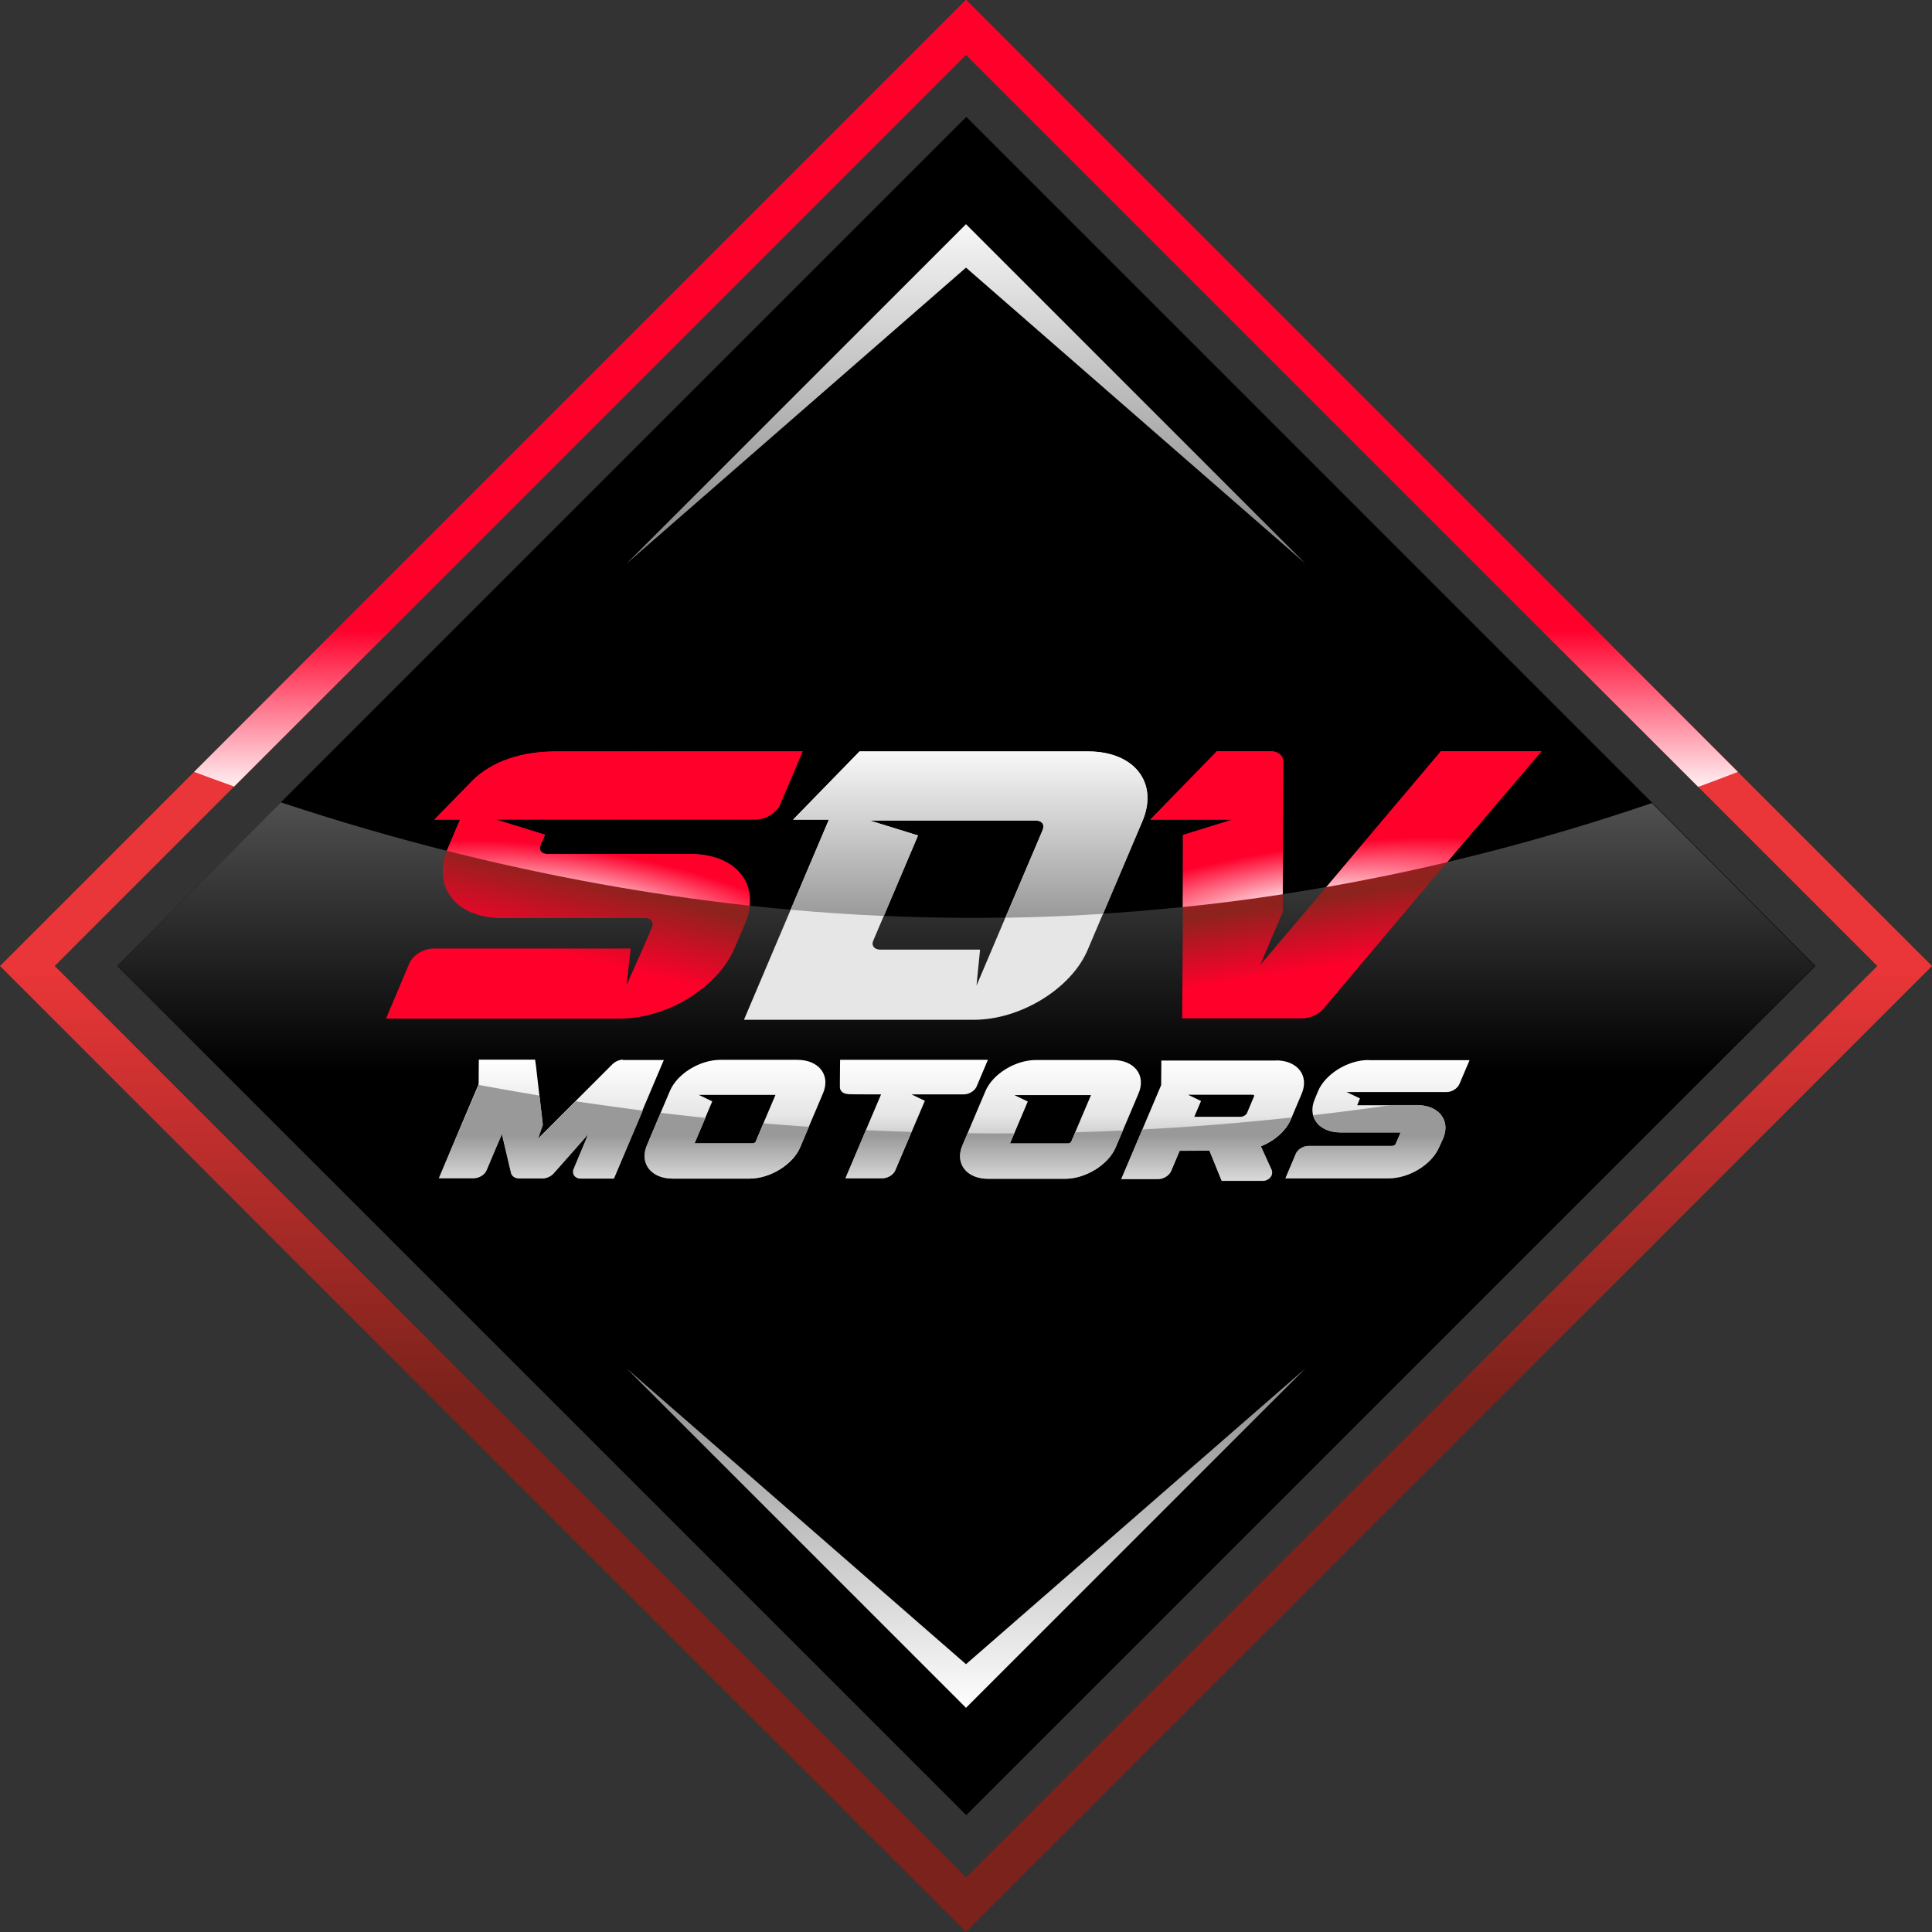
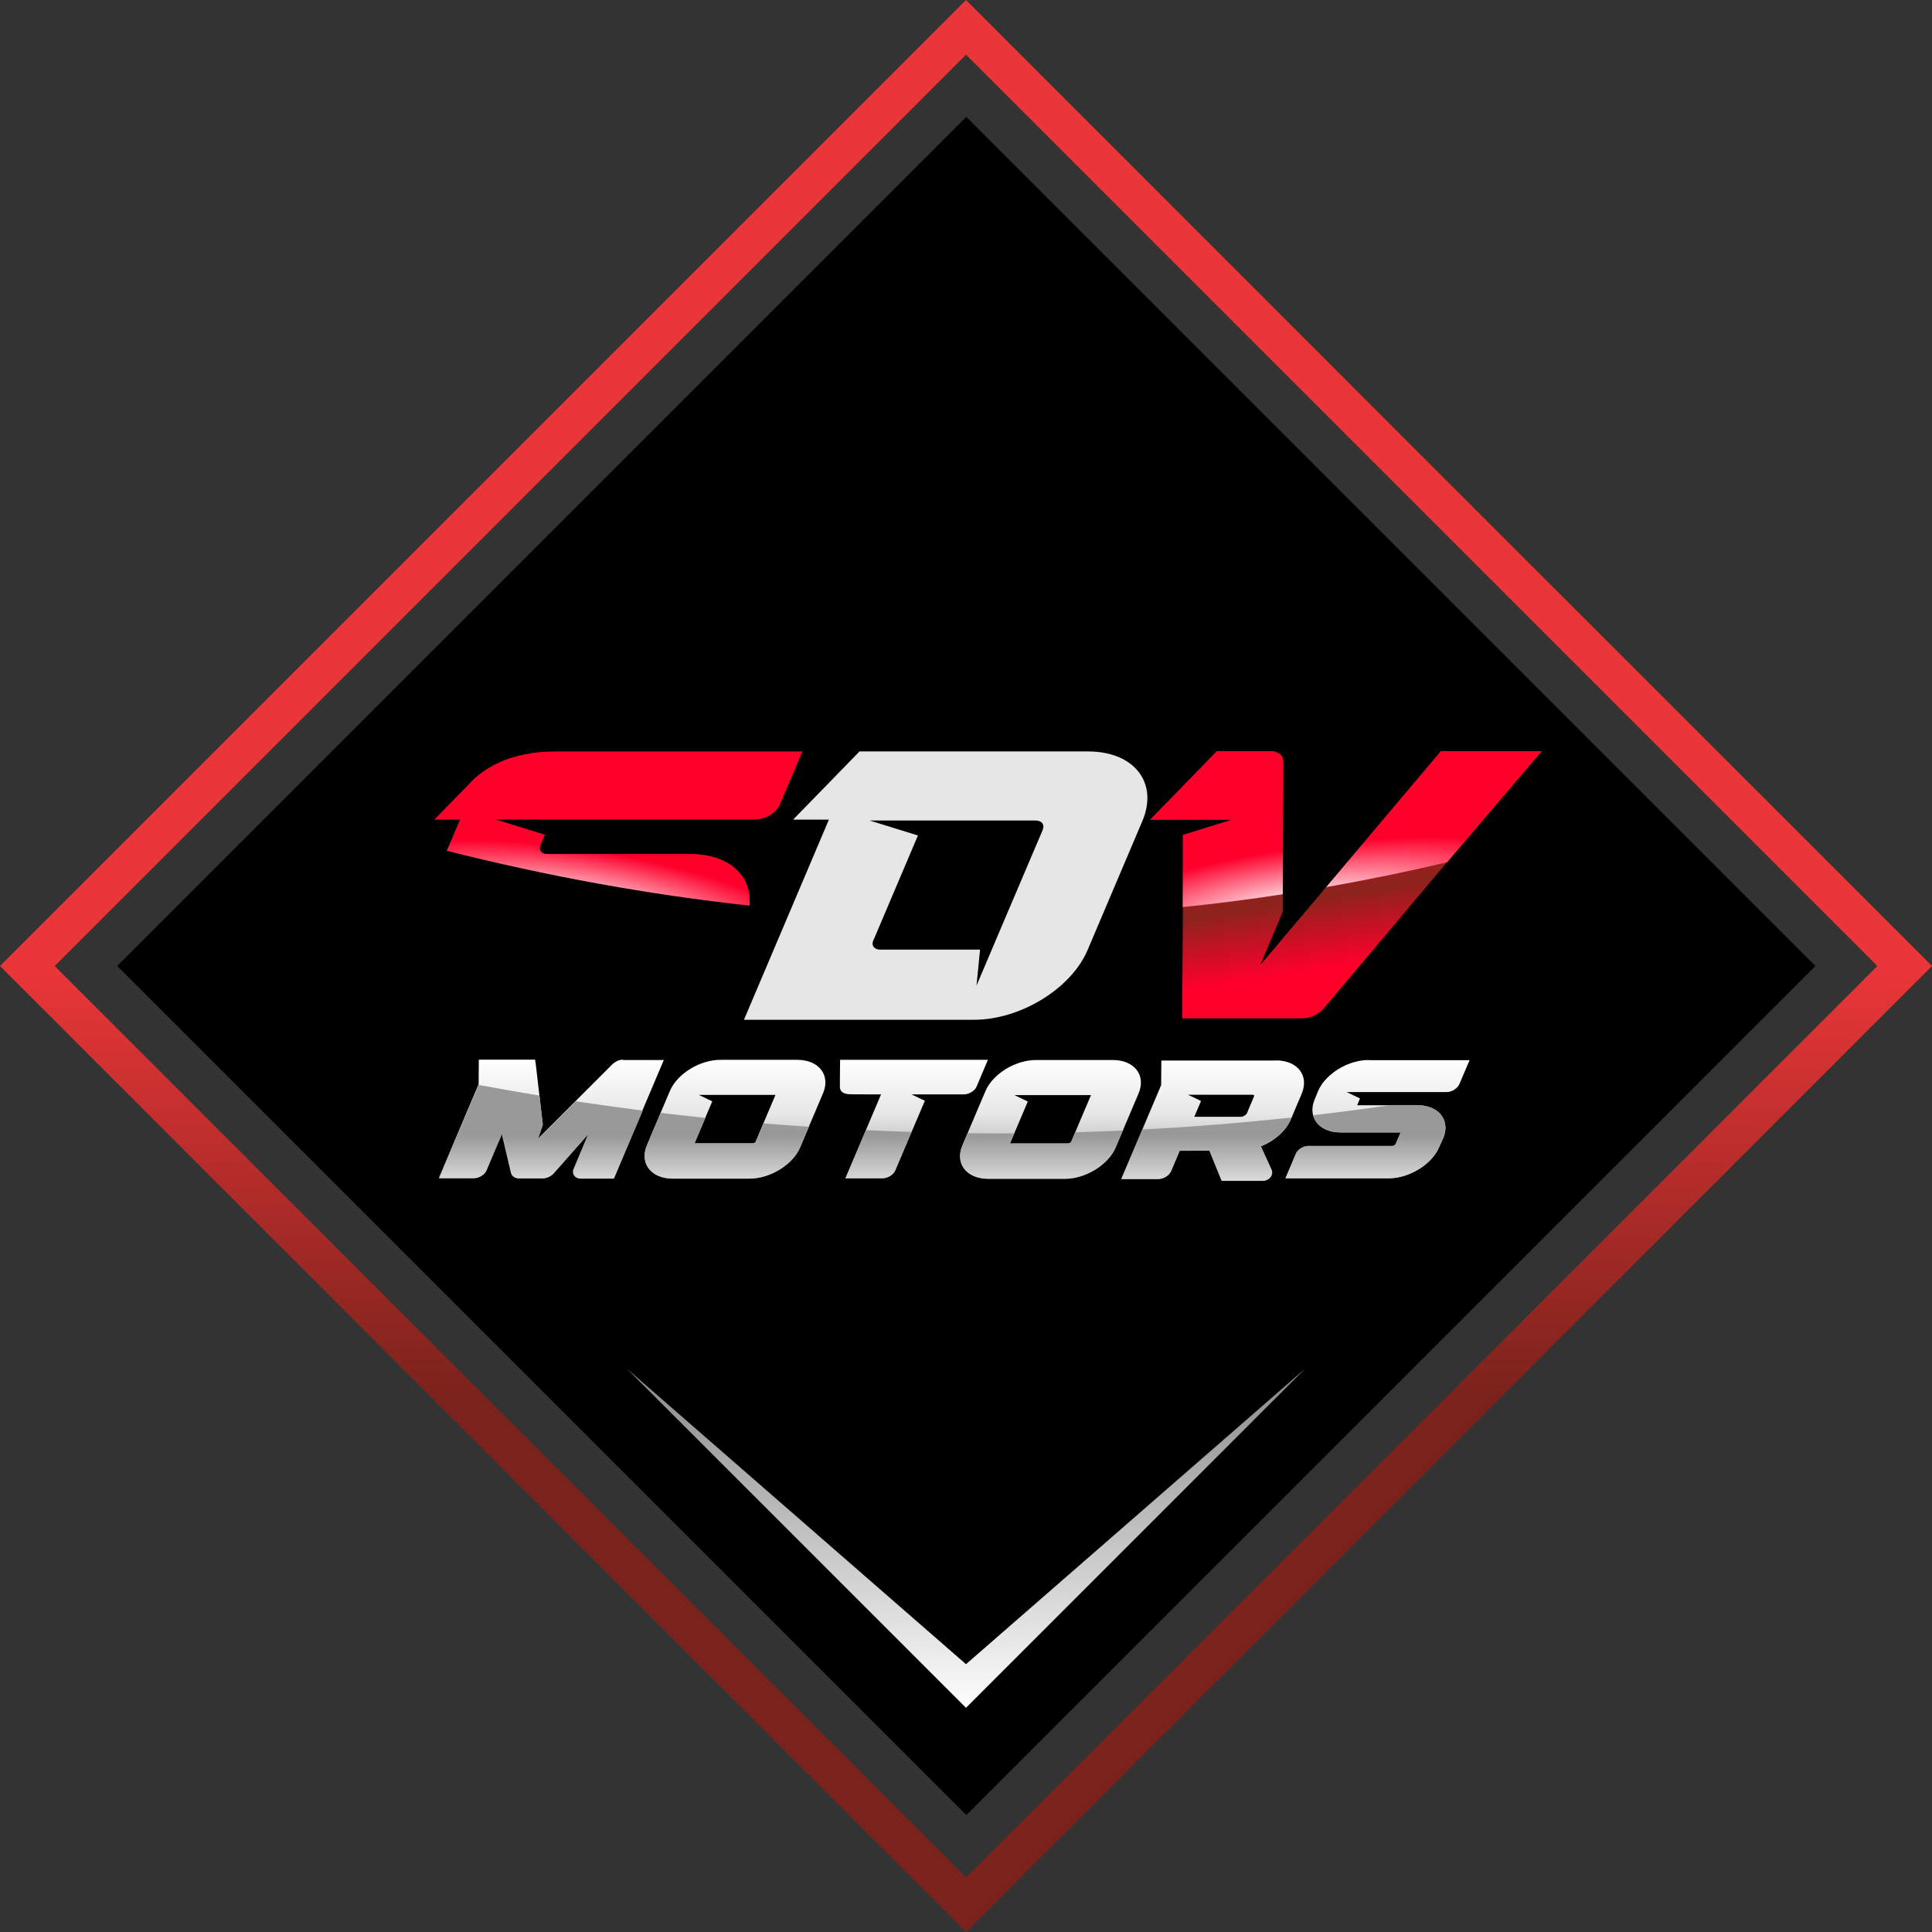
<svg xmlns="http://www.w3.org/2000/svg" xmlns:xlink="http://www.w3.org/1999/xlink" xml:space="preserve" width="65.352mm" height="65.352mm" version="1.1" style="shape-rendering:geometricPrecision; text-rendering:geometricPrecision; image-rendering:optimizeQuality; fill-rule:evenodd; clip-rule:evenodd" viewBox="0 0 108.5 108.5">
  <rect x="0" y="0" width="108.5" height="108.5" fill="#333333" stroke="none" />
  <defs>
    <style type="text/css">  .fil1 {fill:black} .fil7 {fill:#E6E6E6;fill-rule:nonzero} .fil3 {fill:url(#id0)} .fil6 {fill:url(#id1)} .fil9 {fill:url(#id2)} .fil4 {fill:url(#id3)} .fil13 {fill:url(#id4)} .fil2 {fill:url(#id5)} .fil0 {fill:url(#id6)} .fil12 {fill:url(#id7)} .fil8 {fill:url(#id8)} .fil5 {fill:url(#id9)} .fil11 {fill:url(#id10)} .fil10 {fill:url(#id11)} </style>
    <linearGradient id="id0" gradientUnits="userSpaceOnUse" x1="54.29" y1="60.16" x2="54.29" y2="35.9">
      <stop offset="0" style="stop-opacity:1; stop-color:black" />
      <stop offset="1" style="stop-opacity:1; stop-color:gray" />
    </linearGradient>
    <linearGradient id="id1" gradientUnits="userSpaceOnUse" x1="35.28" y1="54.57" x2="38.29" y2="42.2">
      <stop offset="0" style="stop-opacity:1; stop-color:#FF002B" />
      <stop offset="0.361" style="stop-opacity:1; stop-color:#8B231D" />
      <stop offset="1" style="stop-opacity:1; stop-color:#FF002B" />
    </linearGradient>
    <linearGradient id="id2" gradientUnits="userSpaceOnUse" x1="30.66" y1="66.31" x2="30.66" y2="59.51">
      <stop offset="0" style="stop-opacity:1; stop-color:#999999" />
      <stop offset="0.541" style="stop-opacity:1; stop-color:#E6E6E6" />
      <stop offset="1" style="stop-opacity:1; stop-color:white" />
    </linearGradient>
    <linearGradient id="id3" gradientUnits="userSpaceOnUse" x1="75.1" y1="75.51" x2="75.1" y2="96.04">
      <stop offset="0" style="stop-opacity:1; stop-color:gray" />
      <stop offset="1" style="stop-opacity:1; stop-color:white" />
    </linearGradient>
    <linearGradient id="id4" gradientUnits="userSpaceOnUse" x1="62.31" y1="63.79" x2="62.31" y2="67.73">
      <stop offset="0" style="stop-opacity:1; stop-color:#999999" />
      <stop offset="1" style="stop-opacity:1; stop-color:white" />
    </linearGradient>
    <linearGradient id="id5" gradientUnits="userSpaceOnUse" x1="54.44" y1="35.38" x2="54.44" y2="44.75">
      <stop offset="0" style="stop-opacity:1; stop-color:#FF002B" />
      <stop offset="1" style="stop-opacity:1; stop-color:white" />
    </linearGradient>
    <linearGradient id="id6" gradientUnits="userSpaceOnUse" x1="54.07" y1="78.64" x2="54.07" y2="33.72">
      <stop offset="0" style="stop-opacity:1; stop-color:#7A221B" />
      <stop offset="0.541" style="stop-opacity:1; stop-color:#EA3638" />
      <stop offset="1" style="stop-opacity:1; stop-color:#EA3638" />
    </linearGradient>
    <linearGradient id="id7" gradientUnits="userSpaceOnUse" xlink:href="#id4" x1="57.75" y1="51.53" x2="57.75" y2="41.54"> </linearGradient>
    <linearGradient id="id8" gradientUnits="userSpaceOnUse" xlink:href="#id1" x1="81.93" y1="53.17" x2="80.19" y2="42.19"> </linearGradient>
    <linearGradient id="id9" gradientUnits="userSpaceOnUse" xlink:href="#id3" x1="60.59" y1="31.64" x2="60.59" y2="11.25"> </linearGradient>
    <radialGradient id="id10" gradientUnits="userSpaceOnUse" gradientTransform="matrix(1.818 0.294 -0.119 0.415 -21 20)" cx="32.87" cy="50.87" r="7.11" fx="32.87" fy="50.87">
      <stop offset="0" style="stop-opacity:1; stop-color:white" />
      <stop offset="1" style="stop-opacity:1; stop-color:#FF002B" />
    </radialGradient>
    <radialGradient id="id11" gradientUnits="userSpaceOnUse" gradientTransform="matrix(1.857 -0.267 0.014 0.417 -64 49)" xlink:href="#id10" cx="73.38" cy="51.2" r="7.56" fx="73.38" fy="51.2"> </radialGradient>
  </defs>
  <g id="Layer_x0020_1">
    <g id="_2232294992848">
-       <path class="fil0" d="M0.77 53.48l53.48 -53.48c18.08,18.09 36.16,36.17 54.25,54.25 -18.08,18.09 -36.16,36.17 -54.25,54.25 -18.09,-18.08 -36.17,-36.16 -54.25,-54.25l0.77 -0.77zm53.48 -50.41l-51.18 51.18 51.18 51.18 51.18 -51.18 -51.18 -51.18z" />
+       <path class="fil0" d="M0.77 53.48l53.48 -53.48c18.08,18.09 36.16,36.17 54.25,54.25 -18.08,18.09 -36.16,36.17 -54.25,54.25 -18.09,-18.08 -36.17,-36.16 -54.25,-54.25zm53.48 -50.41l-51.18 51.18 51.18 51.18 51.18 -51.18 -51.18 -51.18z" />
      <rect class="fil1" transform="matrix(0.984 -0.984 0.984 0.984 6.583 54.248)" width="48.46" height="48.46" />
-       <path class="fil2" d="M54.25 3.07l41.12 41.12c0.74,-0.27 1.49,-0.55 2.23,-0.84 -14.45,-14.45 -28.9,-28.9 -43.35,-43.35l-43.35 43.35c0.75,0.28 1.5,0.55 2.25,0.82l41.1 -41.1z" />
-       <path class="fil3" d="M92.77 45.1c-25.67,8.75 -51.33,8.45 -77,-0.04l-9.19 9.19 47.67 47.66 47.67 -47.66 -9.14 -9.14z" />
      <polygon class="fil4" points="73.31,76.85 54.25,95.91 35.19,76.85 54.25,93.46 " />
-       <polygon class="fil5" points="35.19,31.65 54.25,12.59 73.31,31.65 54.25,15.03 " />
-       <path class="fil6" d="M45.07 42.2l-10.09 0 -2.78 0c-0.04,0 -0.09,0 -0.13,0l-0.82 0c-1.91,0 -3.61,0.51 -4.79,1.71l-2.07 2.12 1.45 0c-0.01,0.03 -0.02,0.05 -0.04,0.08l-0.65 1.53c-0.92,2.16 0.45,3.92 3.05,3.92l8.03 0c0.33,0 0.51,0.23 0.39,0.5l-0.1 0.23 0.01 0 -0.17 0.38 -0.04 0.1c-0.01,0.02 -0.02,0.03 -0.02,0.05l-1.12 2.52 0.24 -2.07 -11.07 0c-0.56,0 -1.16,0.37 -1.36,0.83l-1.31 3.1 13.17 0c2.61,0 5.46,-1.75 6.39,-3.92l0.6 -1.4c0.92,-2.17 -0.45,-3.92 -3.06,-3.92l-8.02 0c-0.33,0 -0.51,-0.22 -0.39,-0.5l0.25 -0.58 -2.77 -0.86 1.23 0 2 0 11.37 0c0.56,0 1.16,-0.37 1.36,-0.83l1.27 -2.99 0 0z" />
      <path class="fil7" d="M61.1 42.2l-12.83 0 -3.73 3.83 2.01 0 -4.77 11.24 12.92 0c2.61,0 5.46,-1.75 6.38,-3.92l3.07 -7.23c0.92,-2.16 -0.45,-3.92 -3.05,-3.92l0 0zm-2.53 4.38l-2.66 6.25c-0.01,0.02 -0.02,0.03 -0.02,0.05l-1.05 2.47 0.2 -2.02 -5.61 0c-0.33,0 -0.51,-0.23 -0.39,-0.5l2.51 -5.91 -2.71 -0.84 1.07 0 2.15 0 6.11 0c0.33,0 0.51,0.23 0.39,0.5l0 0z" />
      <path class="fil8" d="M80.92 42.19l-9.92 11.74 0.01 -0.02 -0.23 0.27 1.26 -2.97 0.02 -8.46c0,-0.33 -0.29,-0.56 -0.71,-0.56l-3.02 0 -0.01 0.02 -3.72 3.82 1.38 0 0.45 0 2.78 0 -2.77 0.86 -0 -0c0,3 -0,3.31 -0.05,10.3 1.5,0 -1.74,0 6.76,0 0.43,0 0.91,-0.23 1.19,-0.56 7.15,-8.48 5.24,-6.23 12.23,-14.44 -2.88,0 -4.33,0 -5.64,0l0 0z" />
      <path class="fil9" d="M34.99 59.51c-0.21,0 -0.43,0.1 -0.59,0.25l-3.55 3.55 0 0 -0.64 0.64 0.27 -0.79 0 0 -0.38 -3.3 -0.05 -0.35 -3.16 0 -0.01 1.38 -2.24 5.27 1.95 0c0.3,0 0.62,-0.2 0.72,-0.45 0.64,-1.51 0.45,-1.07 0.88,-2.06l0.02 0.15 0 -0 0.47 2.02c0.03,0.21 0.21,0.35 0.46,0.35l1.32 0c0.21,0 0.43,-0.1 0.59,-0.25l2 -2.26 -0.84 1.98c-0.12,0.28 0.07,0.54 0.38,0.54l1.87 0 2.82 -6.65 -2.31 0 0 0zm9.79 0.01l-4.32 0c-1.16,0 -2.43,0.78 -2.84,1.75l-1.29 3.04c-0.44,1.03 0.24,1.88 1.44,1.88l4.32 0c1.16,0 2.43,-0.79 2.84,-1.75l1.29 -3.04c0.44,-1.03 -0.24,-1.88 -1.44,-1.88l0 0zm-2.33 4.58c-0.02,0.05 -0.11,0.11 -0.19,0.11 0,0 -3.25,0 -3.26,0l1 -2.36 -0.75 -0.36c0,0 4.3,0 4.3,0l-1.11 2.61zm4.73 -4.58c0,0.07 -0.02,1.52 -0.01,1.59 0.06,0.28 0.31,0.32 0.49,0.34 0.09,0.01 1.73,0.01 1.82,0.01l-2 4.71 2.08 0c0.3,0 0.62,-0.2 0.72,-0.45l1.66 -3.9 -0.75 -0.36 0.9 0 0 0 2.04 0c0.3,0 0.62,-0.2 0.72,-0.45l0.63 -1.49 -8.32 0zm15.32 0.01l-4.32 0c-1.16,0 -2.43,0.78 -2.84,1.75l-1.29 3.04c-0.44,1.03 0.24,1.88 1.44,1.88l4.32 0c1.16,0 2.43,-0.79 2.84,-1.75l1.29 -3.04c0.44,-1.03 -0.24,-1.88 -1.44,-1.88l0 0zm-2.33 4.58c-0.02,0.05 -0.11,0.11 -0.19,0.11 0,0 -3.25,0 -3.26,0l1 -2.36 -0.75 -0.36c0,0 4.3,0 4.3,0l-1.11 2.61zm11.5 -4.55l-6.45 0 -0.01 1.38 -2.24 5.28 2.08 0c0.3,0 0.61,-0.2 0.72,-0.45l0.48 -1.14 1.67 -0.01c0,0 0,0 0,0l0.69 1.7c0.01,0 0.02,0 0.03,0 0.02,0 0.03,0 0.03,0 0.11,0 0.57,0 2.24,0 0.36,-0 0.63,-0.33 0.5,-0.62l-0.6 -1.32c0.78,-0.31 1.42,-0.89 1.68,-1.51l0.61 -1.44c0.44,-1.03 -0.24,-1.88 -1.44,-1.88l0 0zm-1.24 2l-0.4 0.95c-0.05,0.11 -0.22,0.21 -0.36,0.21l-2.6 0 0.38 -0.89 -0.73 -0.35c0,0 3.61,0 3.61,0 0.05,0 0.09,0.02 0.1,0.03 0.01,0.01 0.01,0.03 -0.01,0.05l0 0zm6.43 -2.03c-1.16,0 -2.43,0.78 -2.84,1.75l-0.18 0.44c-0.2,0.46 -0.18,0.91 0.06,1.26 0.26,0.39 0.76,0.62 1.38,0.62 0,0 3.38,0 3.38,0l-0.28 0.65c-0.02,0.05 -0.11,0.11 -0.19,0.11l-4.7 0c-0.3,0 -0.62,0.2 -0.72,0.45l-0.58 1.37 5.79 0c1.16,0 2.43,-0.78 2.84,-1.75l0.22 -0.48c0.2,-0.46 0.18,-0.91 -0.06,-1.26 -0.26,-0.39 -0.76,-0.62 -1.38,-0.62 -0,0 -3.38,0 -3.38,0l0.16 -0.39 -0 0.01 -0.75 -0.36 0.62 0 0 0 4.99 0c0.3,0 0.61,-0.2 0.72,-0.45l0.57 -1.34 -5.67 0 0 0z" />
      <path class="fil10" d="M80.92 42.19l-6.44 7.63c2.26,-0.4 4.53,-0.86 6.79,-1.4 1.1,-1.3 2.47,-2.91 5.3,-6.23 -2.88,0 -4.33,0 -5.64,0zm-14.49 4.7c0,1.64 0,2.48 -0.01,4.05 1.87,-0.19 3.75,-0.43 5.62,-0.72l0.02 -7.47c0,-0.33 -0.29,-0.56 -0.71,-0.56l-3.02 0 -0.01 0.02 -3.72 3.82 1.38 0 0.45 0 2.78 0 -2.77 0.86z" />
      <path class="fil11" d="M26.46 43.91l-2.07 2.12 1.45 0c-0.01,0.03 -0.02,0.05 -0.04,0.08l-0.65 1.53c-0.02,0.05 -0.04,0.1 -0.06,0.14 5.67,1.43 11.34,2.46 17,3.08 0.17,-1.67 -1.15,-2.9 -3.33,-2.9l-8.02 0c-0.33,0 -0.51,-0.22 -0.39,-0.5l0.25 -0.58 -2.77 -0.86 1.23 0 2 0 11.37 0c0.56,0 1.16,-0.37 1.36,-0.83l1.27 -2.99 -10.09 0 -2.78 0c-0.04,0 -0.09,0 -0.13,0l-0.82 0c-1.91,0 -3.61,0.51 -4.79,1.71z" />
-       <path class="fil12" d="M48.27 42.2l-3.73 3.83 2.01 0 -2.15 5.06c1.75,0.16 3.49,0.27 5.24,0.35l1.92 -4.52 -2.71 -0.84 1.07 0 2.15 0 6.11 0c0.33,0 0.51,0.23 0.39,0.5l-2.1 4.96c1.83,-0.03 3.65,-0.1 5.48,-0.22l2.21 -5.2c0.92,-2.16 -0.45,-3.92 -3.05,-3.92l-12.83 0z" />
      <path class="fil13" d="M36.09 62.37c-1.25,-0.16 -2.51,-0.34 -3.76,-0.52l-1.47 1.47 -0.64 0.64 0.27 -0.79 -0.19 -1.64c-1.14,-0.19 -2.28,-0.39 -3.42,-0.6l-2.22 5.24 1.95 0c0.3,0 0.62,-0.2 0.72,-0.45 0.64,-1.51 0.45,-1.07 0.88,-2.06l0.02 0.15 0.47 2.02c0.03,0.21 0.21,0.35 0.46,0.35l1.32 0c0.21,0 0.43,-0.1 0.59,-0.25l2 -2.26 -0.84 1.98c-0.12,0.28 0.07,0.54 0.38,0.54l1.87 0 1.61 -3.79zm36.68 2.43l-0.58 1.37 5.79 0c1.16,0 2.43,-0.78 2.84,-1.75l0.22 -0.48c0.2,-0.46 0.18,-0.91 -0.06,-1.26 -0.26,-0.39 -0.76,-0.62 -1.38,-0.62 -0,0 -0.71,0 -1.47,0 -1.46,0.21 -2.92,0.4 -4.38,0.57 0.03,0.12 0.08,0.24 0.15,0.34 0.26,0.39 0.76,0.62 1.38,0.62 0,0 3.38,0 3.38,0l-0.28 0.65c-0.02,0.05 -0.11,0.11 -0.19,0.11l-4.7 0c-0.3,0 -0.62,0.2 -0.72,0.45zm-8.62 -1.36l-1.18 2.77 2.08 0c0.3,0 0.61,-0.2 0.72,-0.45l0.48 -1.14 1.67 -0.01 0.69 1.7c0.01,0 0.02,0 0.03,0 0.02,0 0.03,0 0.03,0 0.11,0 0.57,0 2.24,0 0.36,-0 0.63,-0.33 0.5,-0.62l-0.6 -1.32c0.78,-0.31 1.42,-0.89 1.68,-1.51l0.04 -0.1c-2.8,0.3 -5.59,0.53 -8.39,0.67zm-10.1 0.88c-0.44,1.03 0.24,1.88 1.44,1.88l4.32 0c1.16,0 2.43,-0.79 2.84,-1.75l0.41 -0.96c-0.89,0.04 -1.78,0.07 -2.67,0.1l-0.22 0.51c-0.02,0.05 -0.11,0.11 -0.19,0.11 0,0 -3.25,0 -3.26,0l0.24 -0.56c-0.87,0.01 -1.75,0 -2.62,-0.01l-0.29 0.68zm-5.42 -0.85l-1.15 2.7 2.08 0c0.3,0 0.62,-0.2 0.72,-0.45l0.91 -2.15c-0.86,-0.03 -1.72,-0.06 -2.57,-0.1zm-11.52 -0.98l-0.77 1.82c-0.44,1.03 0.24,1.88 1.44,1.88l4.32 0c1.16,0 2.43,-0.79 2.84,-1.75l0.49 -1.16c-0.85,-0.06 -1.7,-0.12 -2.54,-0.19l-0.43 1.01c-0.02,0.05 -0.11,0.11 -0.19,0.11 0,0 -3.25,0 -3.26,0l0.61 -1.43c-0.83,-0.09 -1.67,-0.18 -2.5,-0.28z" />
    </g>
  </g>
</svg>